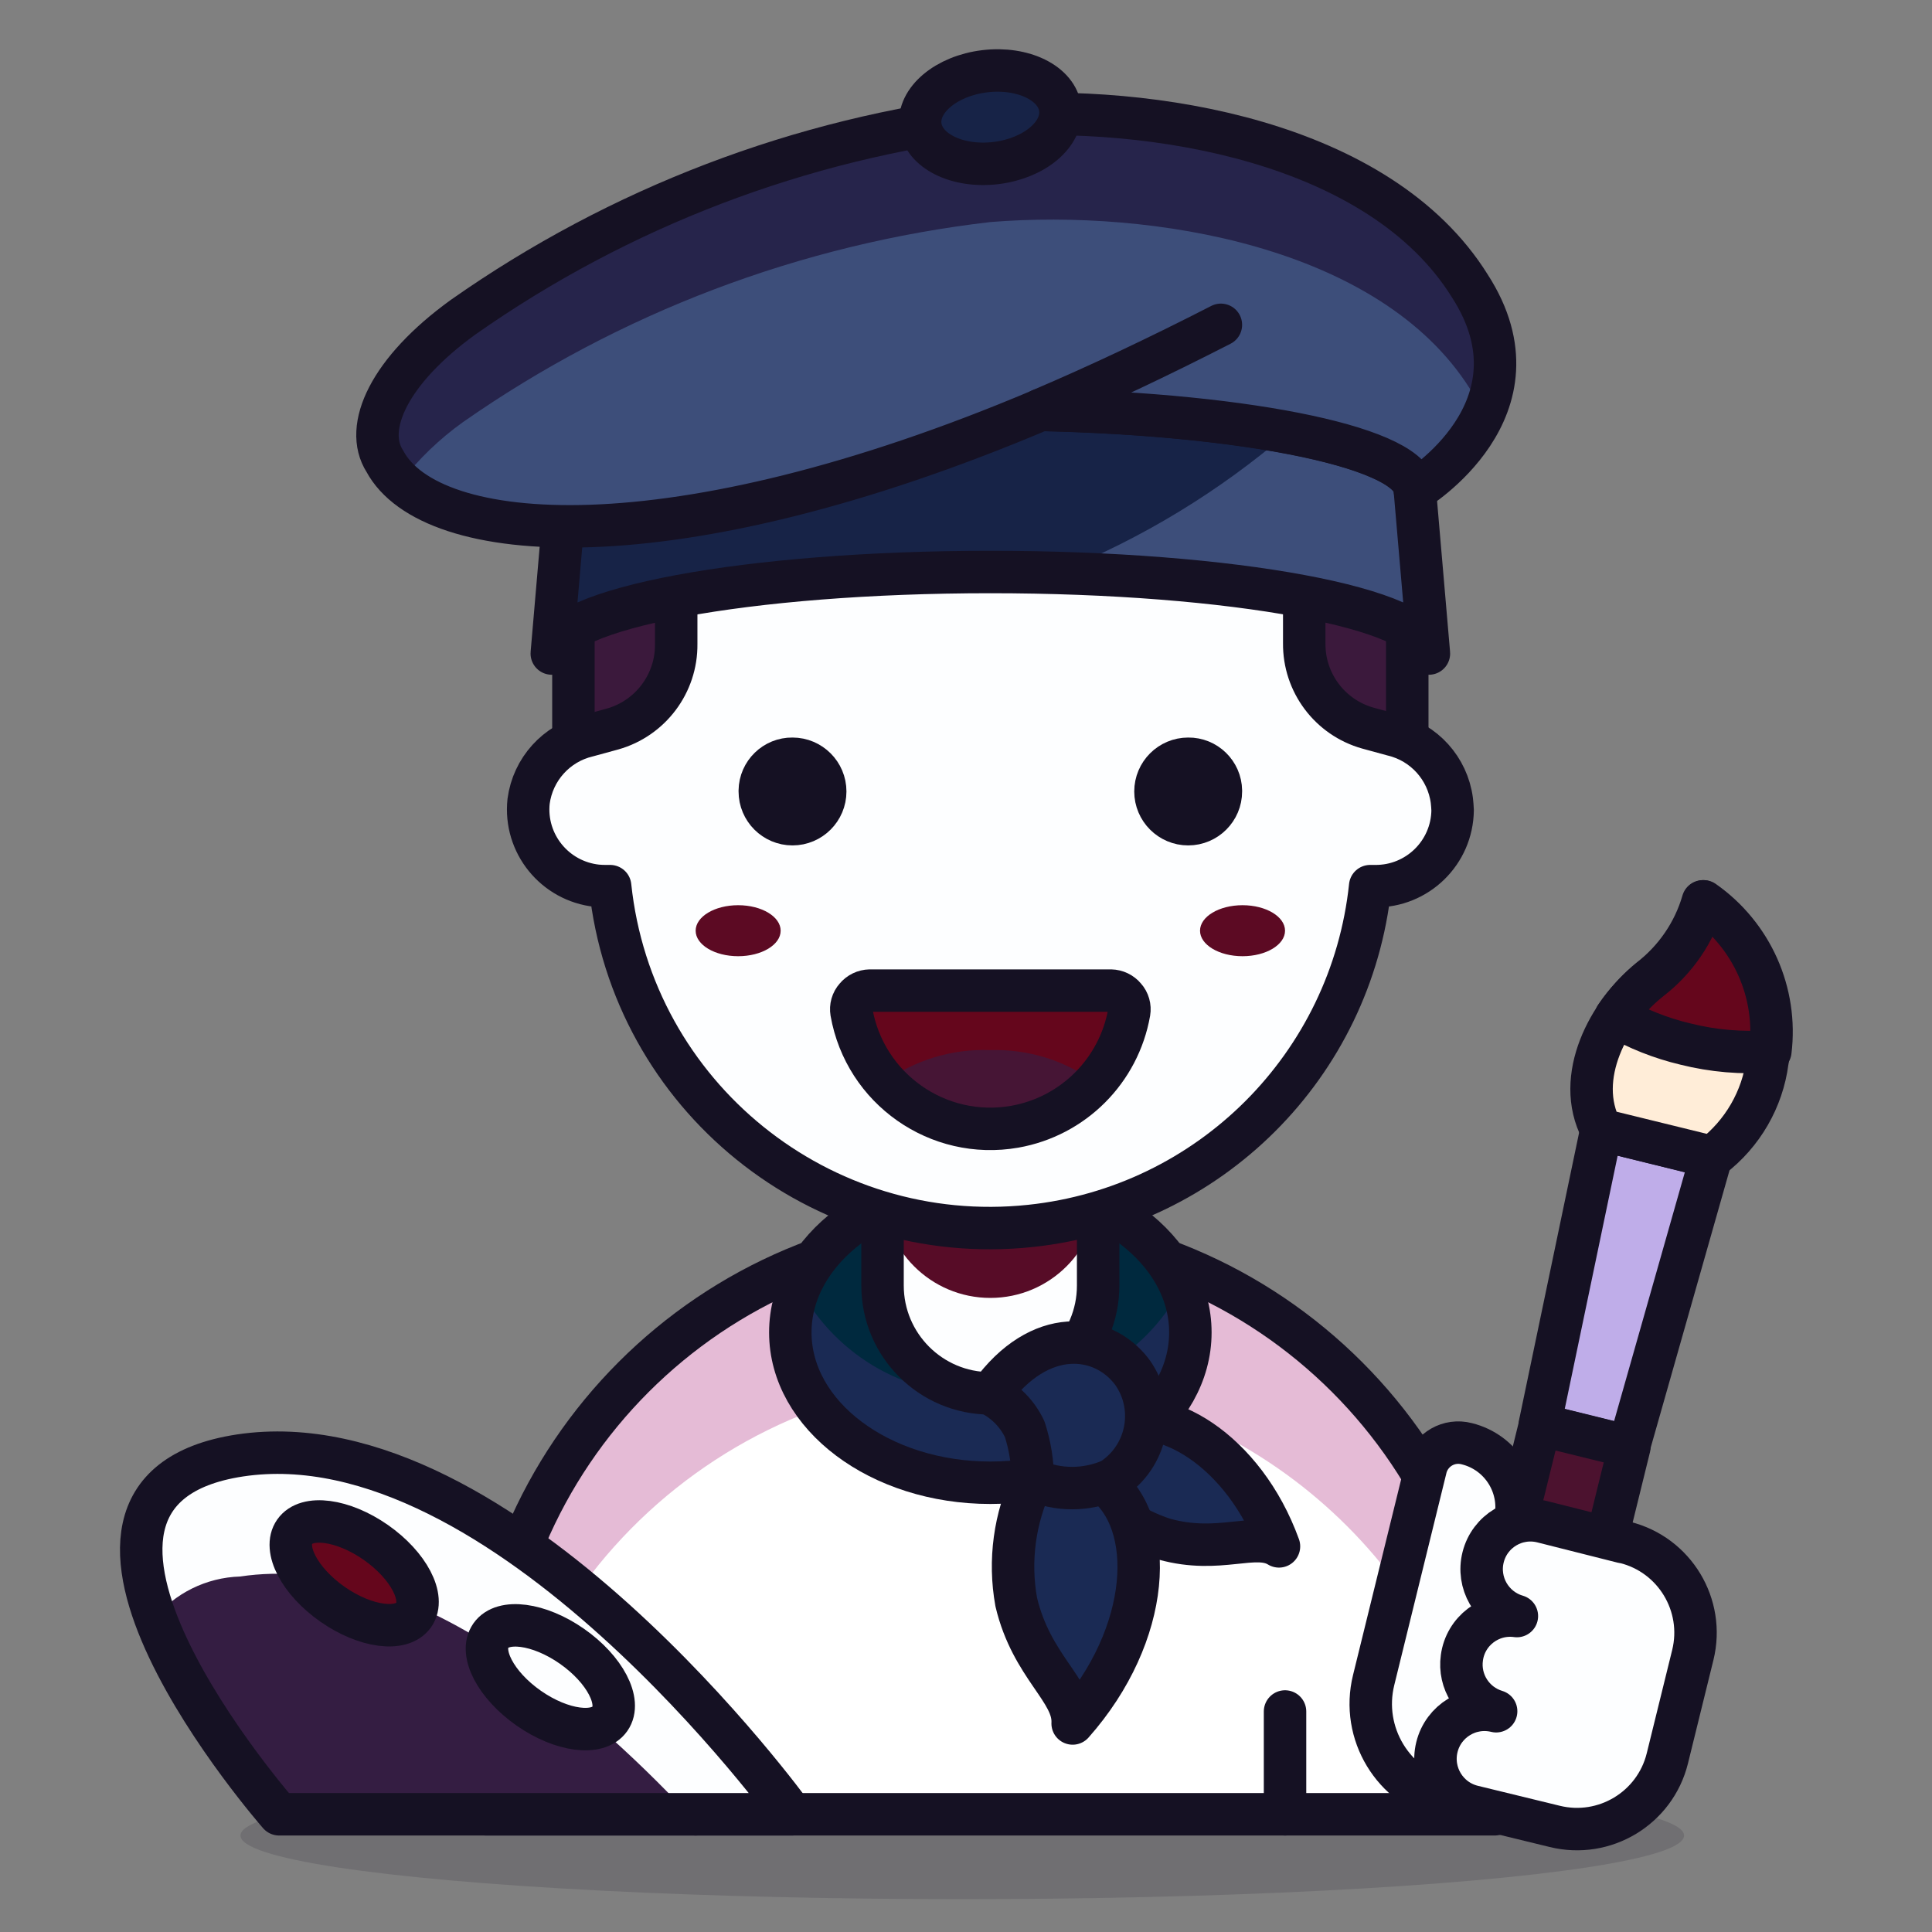
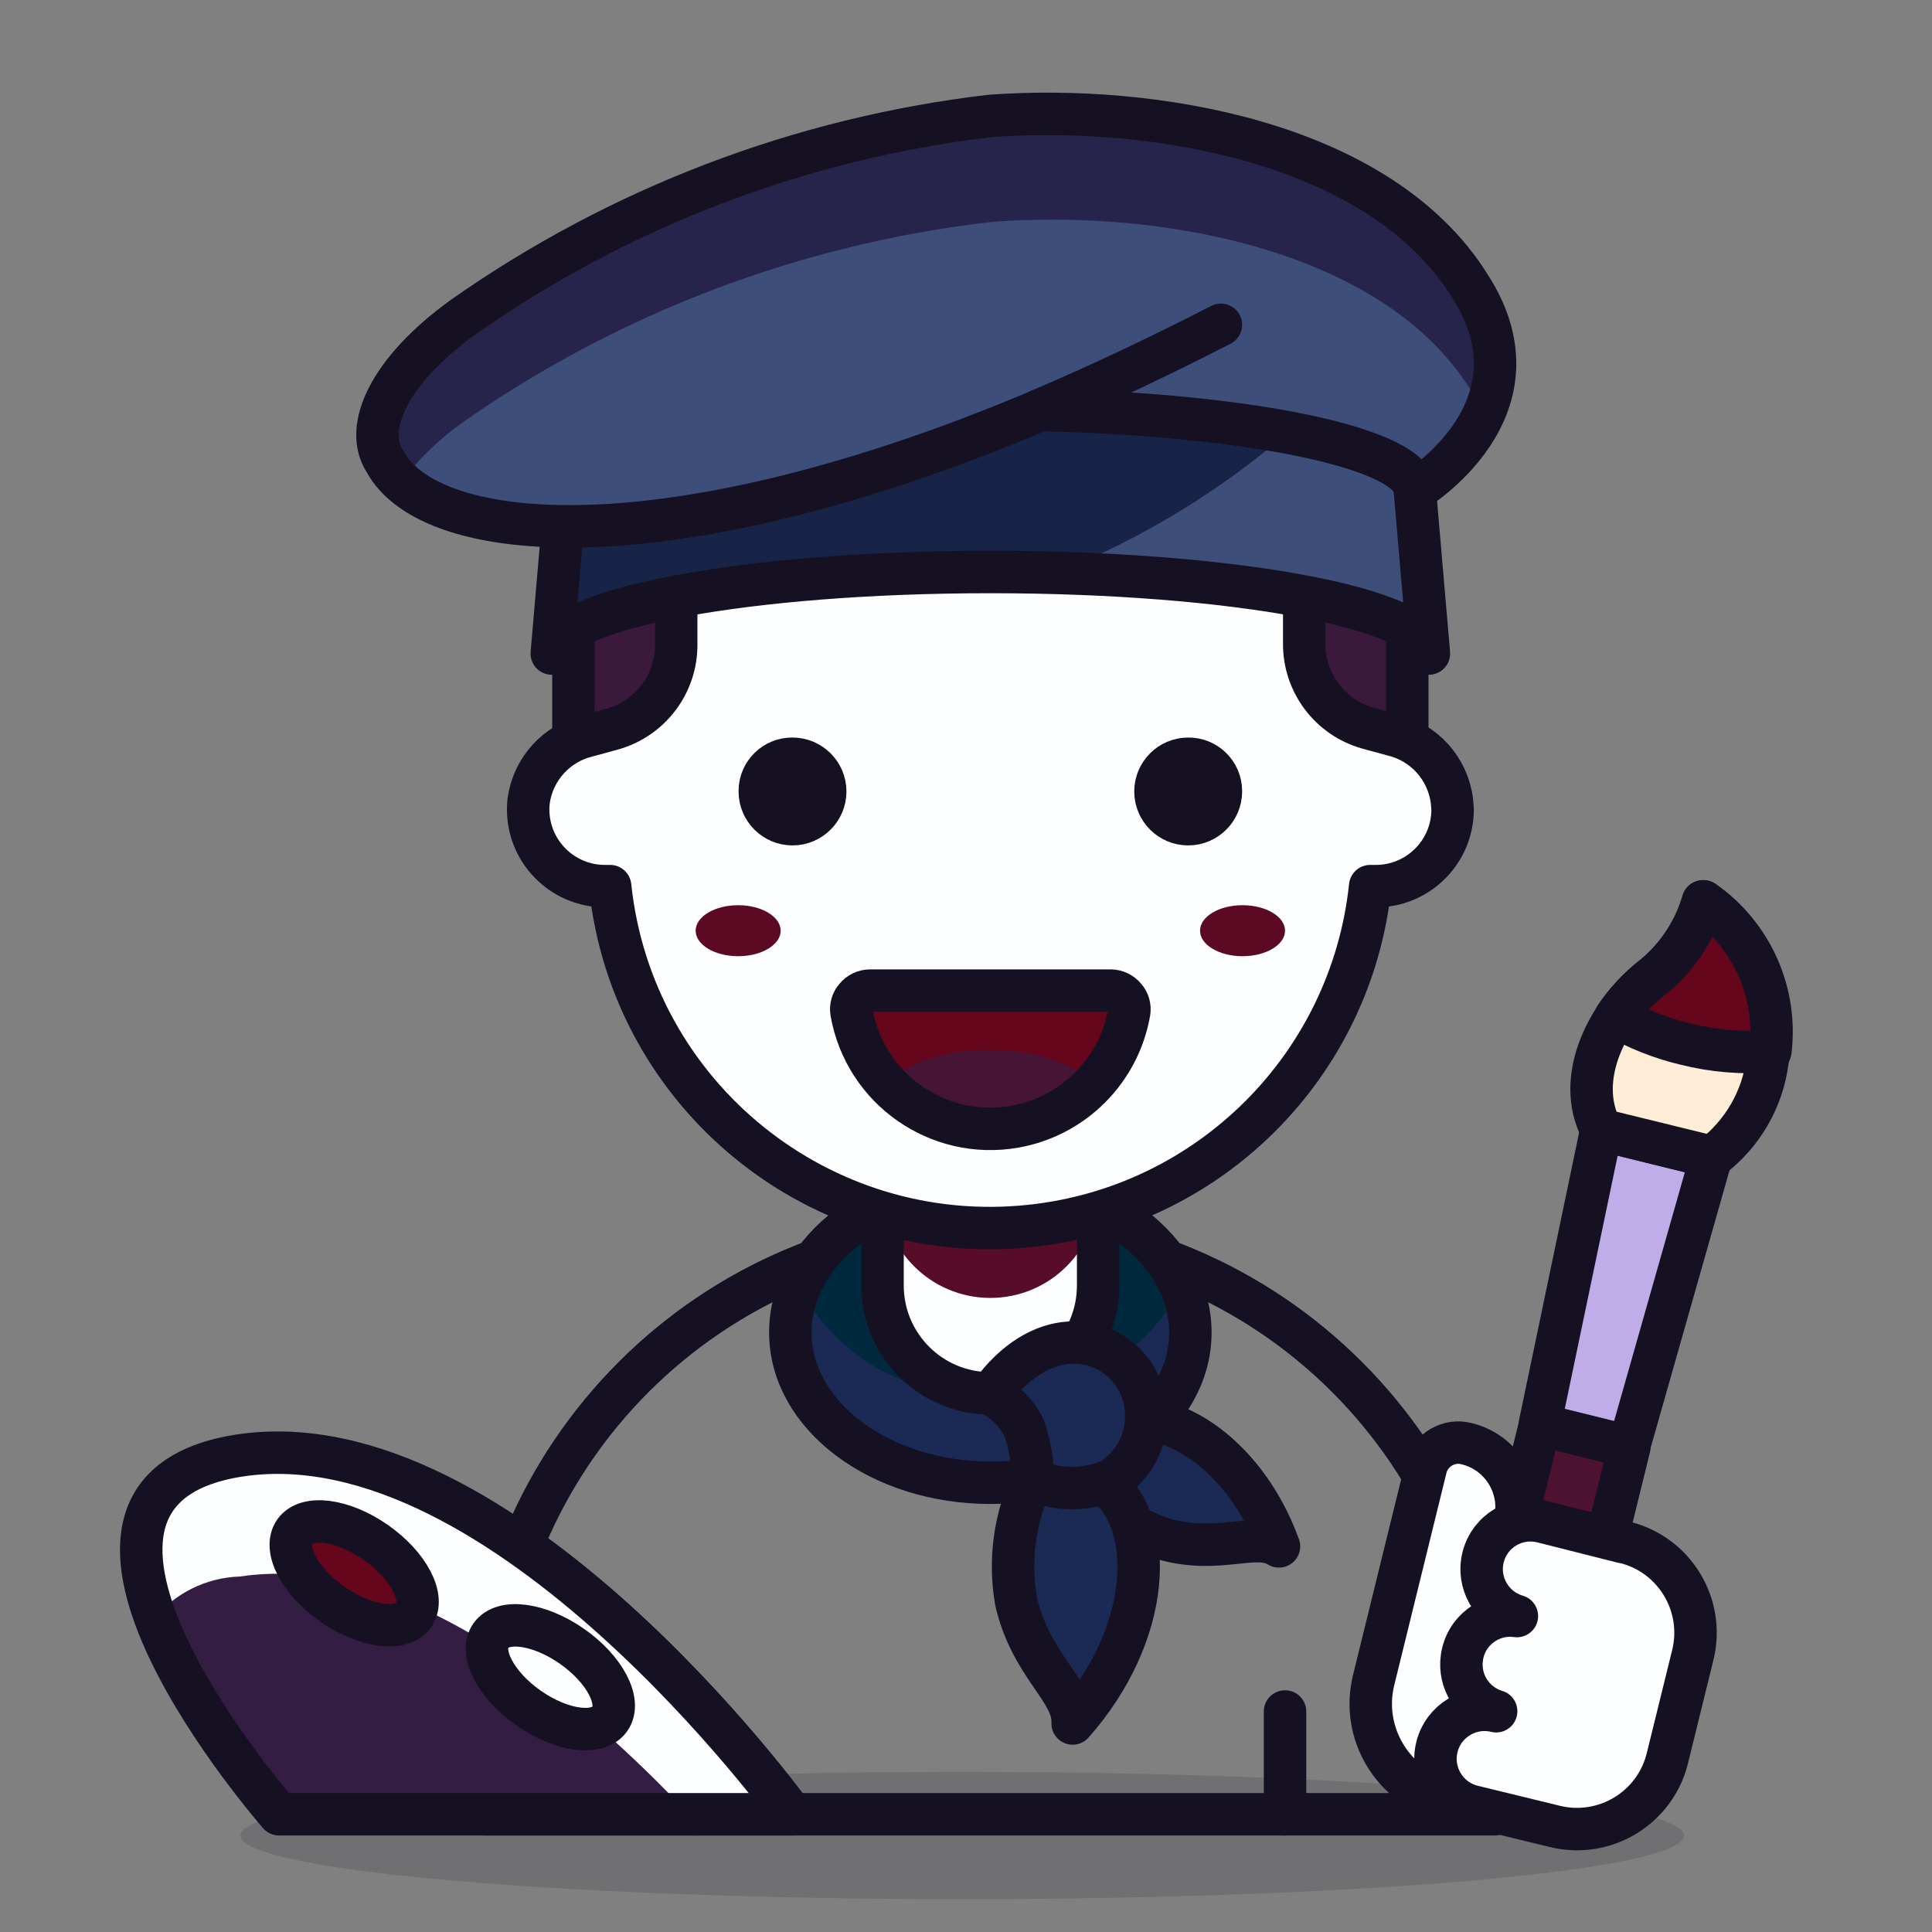
<svg xmlns="http://www.w3.org/2000/svg" version="1.1" id="Icons" x="0px" y="0px" viewBox="0 0 150 150" style="enable-background:new 0 0 150 150;" xml:space="preserve">
  <rect x="0" y="0" width="150" height="150" fill="#808080" stroke="none" />
  <style type="text/css">
	.st0{opacity:0.15;fill:#151123;enable-background:new    ;}
	.st1{fill:#FFFFFF;}
	.st2{fill:#E5BBD6;}
	.st3{fill:none;stroke:#151123;stroke-width:3.296;stroke-linecap:round;stroke-linejoin:round;}
	.st4{fill:#1A2A54;}
	.st5{fill:#00293E;}
	.st6{fill:#FDFEFF;}
	.st7{fill:#570C27;}
	.st8{fill:#1A2A54;stroke:#151123;stroke-width:3.296;stroke-linecap:round;stroke-linejoin:round;}
	.st9{fill:#3B193C;stroke:#151123;stroke-width:3.296;stroke-linecap:round;stroke-linejoin:round;}
	.st10{fill:#FDFEFF;stroke:#151123;stroke-width:3.296;stroke-linecap:round;stroke-linejoin:round;}
	.st11{fill:#151123;stroke:#151123;stroke-width:3.296;stroke-linecap:round;stroke-linejoin:round;}
	.st12{fill:#65061C;}
	.st13{fill:#461535;}
	.st14{fill:#5C0A23;}
	.st15{fill:#3D4E7A;}
	.st16{fill:#172347;}
	.st17{fill:#26244B;}
	.st18{fill:#172347;stroke:#151123;stroke-width:3.296;stroke-linecap:round;stroke-linejoin:round;}
	.st19{fill:#341D42;}
	.st20{fill:#65061C;stroke:#151123;stroke-width:3.296;stroke-linecap:round;stroke-linejoin:round;}
	.st21{fill:#BFADE9;stroke:#151123;stroke-width:3.296;stroke-linecap:round;stroke-linejoin:round;}
	.st22{fill:#4C122F;stroke:#151123;stroke-width:3.296;stroke-linecap:round;stroke-linejoin:round;}
	.st23{fill:#FFEDD8;stroke:#151123;stroke-width:3.296;stroke-linecap:round;stroke-linejoin:round;}
</style>
  <g>
    <ellipse id="_Ellipse_" class="st0" cx="74.71" cy="142.51" rx="56.04" ry="4.94" />
-     <path id="_Rectangle_" class="st1" d="M76.89,95.44L76.89,95.44c21.63,0,39.16,17.53,39.16,39.16l0,0v6.26l0,0H37.73l0,0v-6.26   C37.73,112.97,55.26,95.44,76.89,95.44z" />
-     <path class="st2" d="M76.89,95.44c-21.63,0-39.16,17.53-39.16,39.16v6.26h0.36c2.94-21.43,22.69-36.42,44.12-33.48   c17.41,2.39,31.1,16.07,33.48,33.48h0.36v-6.26C116.05,112.97,98.52,95.44,76.89,95.44L76.89,95.44z" />
    <path id="_Rectangle_2" class="st3" d="M76.89,95.44L76.89,95.44c21.63,0,39.16,17.53,39.16,39.16l0,0v6.26l0,0H37.73l0,0v-6.26   C37.73,112.97,55.26,95.44,76.89,95.44z" />
    <ellipse id="_Path_" class="st4" cx="76.89" cy="103.45" rx="15.53" ry="11.67" />
    <path id="_Path_2" class="st5" d="M76.89,91.78c-6.13-0.41-11.93,2.8-14.83,8.21c2.89,5.43,8.7,8.65,14.83,8.24   c6.14,0.41,11.94-2.81,14.83-8.24C88.82,94.58,83.02,91.37,76.89,91.78z" />
    <ellipse id="_Path_3" class="st3" cx="76.89" cy="103.45" rx="15.53" ry="11.67" />
    <path class="st6" d="M76.89,82.05c-4.62,0-8.37,3.75-8.37,8.37c0,0.01,0,0.02,0,0.03v9.36c0,4.62,3.75,8.37,8.37,8.37   s8.37-3.75,8.37-8.37v-9.36c0.02-4.62-3.72-8.39-8.34-8.41C76.91,82.05,76.9,82.05,76.89,82.05z" />
    <path id="_Path_4" class="st7" d="M76.89,82.05c-4.62,0-8.37,3.75-8.37,8.37v0v1.98c0,4.62,3.75,8.37,8.37,8.37   s8.37-3.75,8.37-8.37v-1.94c0.02-4.62-3.72-8.39-8.34-8.41C76.91,82.05,76.9,82.05,76.89,82.05z" />
    <path class="st3" d="M76.89,82.05c-4.62,0-8.37,3.75-8.37,8.37c0,0.01,0,0.02,0,0.03v9.36c0,4.62,3.75,8.37,8.37,8.37   s8.37-3.75,8.37-8.37v-9.36c0.02-4.62-3.72-8.39-8.34-8.41C76.91,82.05,76.9,82.05,76.89,82.05z" />
    <line id="_Path_5" class="st3" x1="54.01" y1="140.86" x2="54.01" y2="132.92" />
    <line id="_Path_6" class="st3" x1="99.77" y1="140.86" x2="99.77" y2="132.88" />
    <path id="_Path_7" class="st8" d="M83.81,114.75c1.64,2.24,3.95,3.9,6.59,4.75c4.29,1.19,7.05-0.59,8.9,0.56   c-2.7-7.45-9.1-11.31-13.19-9.43C82.03,112.51,83.81,114.75,83.81,114.75z" />
    <path id="_Path_8" class="st8" d="M80.19,114.89c-1.42,2.95-1.87,6.27-1.29,9.49c1.19,5.04,4.52,6.89,4.38,9.43   c6.13-6.92,6.59-15.63,2.31-18.79C81.31,111.85,80.19,114.89,80.19,114.89z" />
    <path id="_Path_9" class="st8" d="M76.89,108.23c1.17,0.59,2.11,1.55,2.67,2.74c0.41,1.27,0.62,2.59,0.63,3.92   c1.94,0.86,4.16,0.86,6.1,0c2.73-1.75,3.53-5.38,1.78-8.11c-0.07-0.11-0.15-0.23-0.23-0.33C85.59,103.55,80.75,102.89,76.89,108.23   z" />
    <path id="_Path_10" class="st9" d="M76.89,15.3c-2.71,0-5.42,0.35-8.04,1.02c-6.13,1.38-14.11,3.69-21.33,2.31   c-0.57,3.76,0.43,7.58,2.77,10.58c-3.76,5.42-5.77,11.86-5.77,18.46v16.94h64.74V47.67C109.26,29.79,94.77,15.3,76.89,15.3z" />
    <path class="st10" d="M112.72,62.14c-0.33-2.48-2.15-4.5-4.58-5.08l-1.94-0.53c-2.95-0.83-4.97-3.53-4.94-6.59v-6.72   c-0.01-2.79-1.88-5.24-4.58-5.97c-6.29,2.51-13.01,3.73-19.78,3.59c-6.77,0.14-13.49-1.08-19.78-3.59   c-2.71,0.72-4.6,3.16-4.62,5.97v6.79c0.03,3.06-2,5.76-4.94,6.59l-1.94,0.53c-2.43,0.58-4.25,2.6-4.58,5.08   c-0.35,3.28,2.03,6.21,5.31,6.56c0.22,0.02,0.44,0.03,0.66,0.03h0.36c1.72,16.29,16.33,28.11,32.63,26.38   c13.91-1.47,24.91-12.47,26.38-26.38h0.36c3.3,0.04,6-2.6,6.04-5.89C112.77,62.65,112.75,62.4,112.72,62.14z" />
    <path id="_Path_11" class="st11" d="M58.99,61.45c0,1.4,1.14,2.54,2.54,2.54c1.4,0,2.54-1.14,2.54-2.54c0-1.4-1.14-2.54-2.54-2.54   c-1.38-0.02-2.52,1.09-2.54,2.47C58.99,61.41,58.99,61.43,58.99,61.45z" />
    <path id="_Path_12" class="st11" d="M94.79,61.45c0,1.4-1.14,2.54-2.54,2.54c-1.4,0-2.54-1.14-2.54-2.54c0-1.4,1.14-2.54,2.54-2.54   c1.38-0.02,2.52,1.09,2.54,2.47C94.79,61.41,94.79,61.43,94.79,61.45z" />
    <g id="_Group_">
      <g id="_Group_2">
        <g id="_Group_3">
          <g id="_Group_4">
            <g id="_Group_5">
              <g id="_Group_6">
                <g id="_Group_7">
                  <path id="_Path_13" class="st12" d="M67.53,76.91c-0.42,0.01-0.82,0.2-1.09,0.53c-0.28,0.31-0.4,0.74-0.33,1.15          c1.05,5.95,6.72,9.93,12.67,8.89c4.54-0.8,8.09-4.35,8.89-8.89c0.07-0.41-0.05-0.84-0.33-1.15          c-0.27-0.33-0.67-0.52-1.09-0.53H67.53z" />
                  <path id="_Path_14" class="st13" d="M76.89,81.53c-2.98-0.12-5.9,0.78-8.31,2.54c4.09,4.55,11.09,4.93,15.64,0.84          c0.3-0.27,0.58-0.55,0.84-0.84C82.7,82.33,79.82,81.44,76.89,81.53z" />
                </g>
              </g>
            </g>
          </g>
        </g>
      </g>
    </g>
    <g id="_Group_8">
      <path id="_Path_15" class="st3" d="M67.53,76.91c-0.42,0.01-0.82,0.2-1.09,0.53c-0.28,0.31-0.4,0.74-0.33,1.15    c1.05,5.95,6.72,9.93,12.67,8.89c4.54-0.8,8.09-4.35,8.89-8.89c0.07-0.41-0.05-0.84-0.33-1.15c-0.27-0.33-0.67-0.52-1.09-0.53    H67.53z" />
    </g>
    <ellipse id="_Ellipse_2" class="st14" cx="57.31" cy="72.26" rx="3.3" ry="1.98" />
    <ellipse id="_Ellipse_3" class="st14" cx="96.47" cy="72.26" rx="3.3" ry="1.98" />
    <path id="_Path_16" class="st15" d="M42.84,50.74c0-3.49,15.23-6.33,34.05-6.33s34.05,2.83,34.05,6.33l-1.09-12.66   c0-3.49-14.77-6.3-32.96-6.3s-32.96,2.8-32.96,6.3L42.84,50.74z" />
    <g id="_Group_9">
      <path id="_Path_17" class="st16" d="M42.84,50.54L42.84,50.54z" />
      <path id="_Path_18" class="st16" d="M76.89,31.78c-18.2,0-32.96,2.8-32.96,6.3l-1.09,12.46c0.56-3.3,15.59-6.13,34.05-6.13h5.31    c6.47-2.61,12.48-6.26,17.77-10.81C92.34,32.31,84.62,31.7,76.89,31.78z" />
    </g>
    <path id="_Path_19" class="st3" d="M42.84,50.74c0-3.49,15.23-6.33,34.05-6.33s34.05,2.83,34.05,6.33l-1.09-12.66   c0-3.49-14.77-6.3-32.96-6.3s-32.96,2.8-32.96,6.3L42.84,50.74z" />
    <path id="_Path_20" class="st15" d="M114.11,22.19C107.12,10.98,89.45,8.08,76.89,9c-14.73,1.73-28.8,7.1-40.94,15.63   c-5.74,4.15-7.75,8.57-6.07,11.18c3.53,6.59,22.25,8.14,50.93-3.99c16.48,0.36,29.04,3.03,29.04,6.26   C109.86,38.08,120.31,31.78,114.11,22.19z" />
    <path id="_Path_21" class="st17" d="M31.14,37.39c1.37-1.76,2.99-3.32,4.81-4.62c12.15-8.49,26.22-13.82,40.94-15.53   c12.56-1.02,30.23,1.88,37.22,12.92c0.41,0.62,0.77,1.29,1.05,1.98c1.48-3.26,1.07-7.07-1.05-9.96C107.12,10.98,89.45,8.08,76.89,9   c-14.73,1.73-28.8,7.1-40.94,15.63c-5.74,4.15-7.75,8.57-6.07,11.18C30.22,36.39,30.64,36.92,31.14,37.39z" />
    <path id="_Path_22" class="st3" d="M114.11,22.19C107.12,10.98,89.45,8.08,76.89,9c-14.73,1.73-28.8,7.1-40.94,15.63   c-5.74,4.15-7.75,8.57-6.07,11.18c3.53,6.59,22.25,8.14,50.93-3.99c16.48,0.36,29.04,3.03,29.04,6.26   C109.86,38.08,120.31,31.78,114.11,22.19z" />
    <path id="_Path_23" class="st3" d="M80.81,31.81c4.42-1.88,9.1-4.09,13.98-6.59" />
-     <ellipse id="_Path_24" transform="matrix(0.993 -0.119 0.119 0.993 -0.537 9.208)" class="st18" cx="76.88" cy="9.1" rx="5.47" ry="3.59" />
    <path id="_Path_25" class="st19" d="M21.67,140.86c0,0-21.92-24.99-3.03-27.86c20.47-3.07,42.85,27.86,42.85,27.86H21.67z" />
    <path id="_Path_26" class="st6" d="M18.64,122.4c12.92-1.94,26.54,9.63,34.84,18.46h7.88c0,0-22.25-30.92-42.85-27.86   c-8.37,1.29-8.74,6.86-6.59,12.72C13.57,123.69,16.02,122.48,18.64,122.4z" />
    <path id="_Path_27" class="st3" d="M21.67,140.86c0,0-21.92-24.99-3.03-27.86c20.47-3.07,42.85,27.86,42.85,27.86H21.67z" />
    <ellipse id="_Path_28" transform="matrix(0.573 -0.82 0.82 0.573 -88.421 74.64)" class="st20" cx="27.44" cy="122.19" rx="2.93" ry="5.64" />
    <ellipse id="_Path_29" transform="matrix(0.573 -0.82 0.82 0.573 -88.529 90.562)" class="st10" cx="42.66" cy="130.26" rx="2.93" ry="5.64" />
    <polygon id="_Path_30" class="st21" points="126.47,112.31 119.55,110.6 124.33,87.72 132.86,89.83  " />
    <rect id="_Rectangle_3" x="106.17" y="121.06" transform="matrix(0.239 -0.971 0.971 0.239 -29.86 211.194)" class="st22" width="27.2" height="7.15" />
    <path id="_Path_31" class="st23" d="M124.33,87.72c-2.14-4.09,0.59-9.1,3.73-11.67c1.99-1.53,3.45-3.65,4.15-6.07   c3.99,2.78,5.96,7.66,5.01,12.43c-0.38,2.94-1.93,5.61-4.29,7.42L124.33,87.72z" />
    <path id="_Path_32" class="st20" d="M125.45,78.92c1.69,0.97,3.51,1.69,5.41,2.14c2.15,0.54,4.38,0.73,6.59,0.56   c0.56-4.54-1.43-9.01-5.18-11.64c-0.7,2.41-2.16,4.54-4.15,6.07C127.09,76.87,126.19,77.83,125.45,78.92z" />
    <path id="_Rectangle_4" class="st6" d="M113.88,112.09L113.88,112.09c2.72,0.67,4.39,3.42,3.72,6.14l0,0l-5.3,21.54l0,0l0,0   c-4.14-1.02-6.67-5.2-5.65-9.33l0,0l4.07-16.55C111.11,112.53,112.51,111.73,113.88,112.09z" />
    <path id="_Path_33" class="st6" d="M113.88,112.08c-1.35-0.43-2.8,0.31-3.23,1.67c-0.03,0.08-0.05,0.16-0.07,0.24l-1.52,6.13   c0.32-1.4,1.72-2.28,3.12-1.96c0.06,0.01,0.12,0.03,0.18,0.05c2.71,0.64,4.39,3.36,3.75,6.07c-0.01,0.03-0.02,0.06-0.02,0.1   l1.52-6.13c0.68-2.72-0.97-5.48-3.69-6.16C113.9,112.09,113.89,112.09,113.88,112.08z" />
    <path id="_Rectangle_5" class="st3" d="M113.88,112.09L113.88,112.09c2.72,0.67,4.39,3.42,3.72,6.14l0,0l-5.3,21.54l0,0l0,0   c-4.14-1.02-6.67-5.2-5.65-9.33l0,0l4.07-16.55C111.11,112.53,112.51,111.73,113.88,112.09z" />
    <path id="_Path_34" class="st6" d="M126.01,119.73l-6.26-1.58c-2.03-0.51-4.09,0.72-4.6,2.75c-0.5,1.98,0.66,4,2.62,4.57   c-2.07-0.29-3.99,1.16-4.27,3.24c-0.26,1.85,0.87,3.61,2.66,4.15c-2.04-0.5-4.1,0.75-4.6,2.79c-0.5,2.04,0.75,4.1,2.79,4.6   l6.36,1.55l0,0c3.87,0.95,7.78-1.41,8.74-5.27l1.98-8.04c0.95-3.87-1.41-7.78-5.27-8.74L126.01,119.73z" />
    <g id="_Group_10">
      <path id="_Path_35" class="st6" d="M126.01,119.73l-6.26-1.58c-2.03-0.49-4.08,0.75-4.58,2.79c0,0,0,0.01,0,0.01    c-0.18,0.64-0.18,1.31,0,1.94c0.92-0.97,2.29-1.39,3.59-1.09l6.4,1.58c3.86,0.94,6.22,4.83,5.28,8.68c0,0.01,0,0.01,0,0.02    l0.89-3.63c0.95-3.87-1.42-7.78-5.29-8.73C126.02,119.73,126.01,119.73,126.01,119.73z" />
    </g>
    <path id="_Path_36" class="st3" d="M126.01,119.73l-6.26-1.58c-2.03-0.51-4.09,0.72-4.6,2.75c-0.5,1.98,0.66,4,2.62,4.57   c-2.07-0.29-3.99,1.16-4.27,3.24c-0.26,1.85,0.87,3.61,2.66,4.15c-2.04-0.5-4.1,0.75-4.6,2.79c-0.5,2.04,0.75,4.1,2.79,4.6   l6.36,1.55l0,0c3.87,0.95,7.78-1.41,8.74-5.27l1.98-8.04c0.95-3.87-1.41-7.78-5.27-8.74L126.01,119.73z" />
  </g>
</svg>